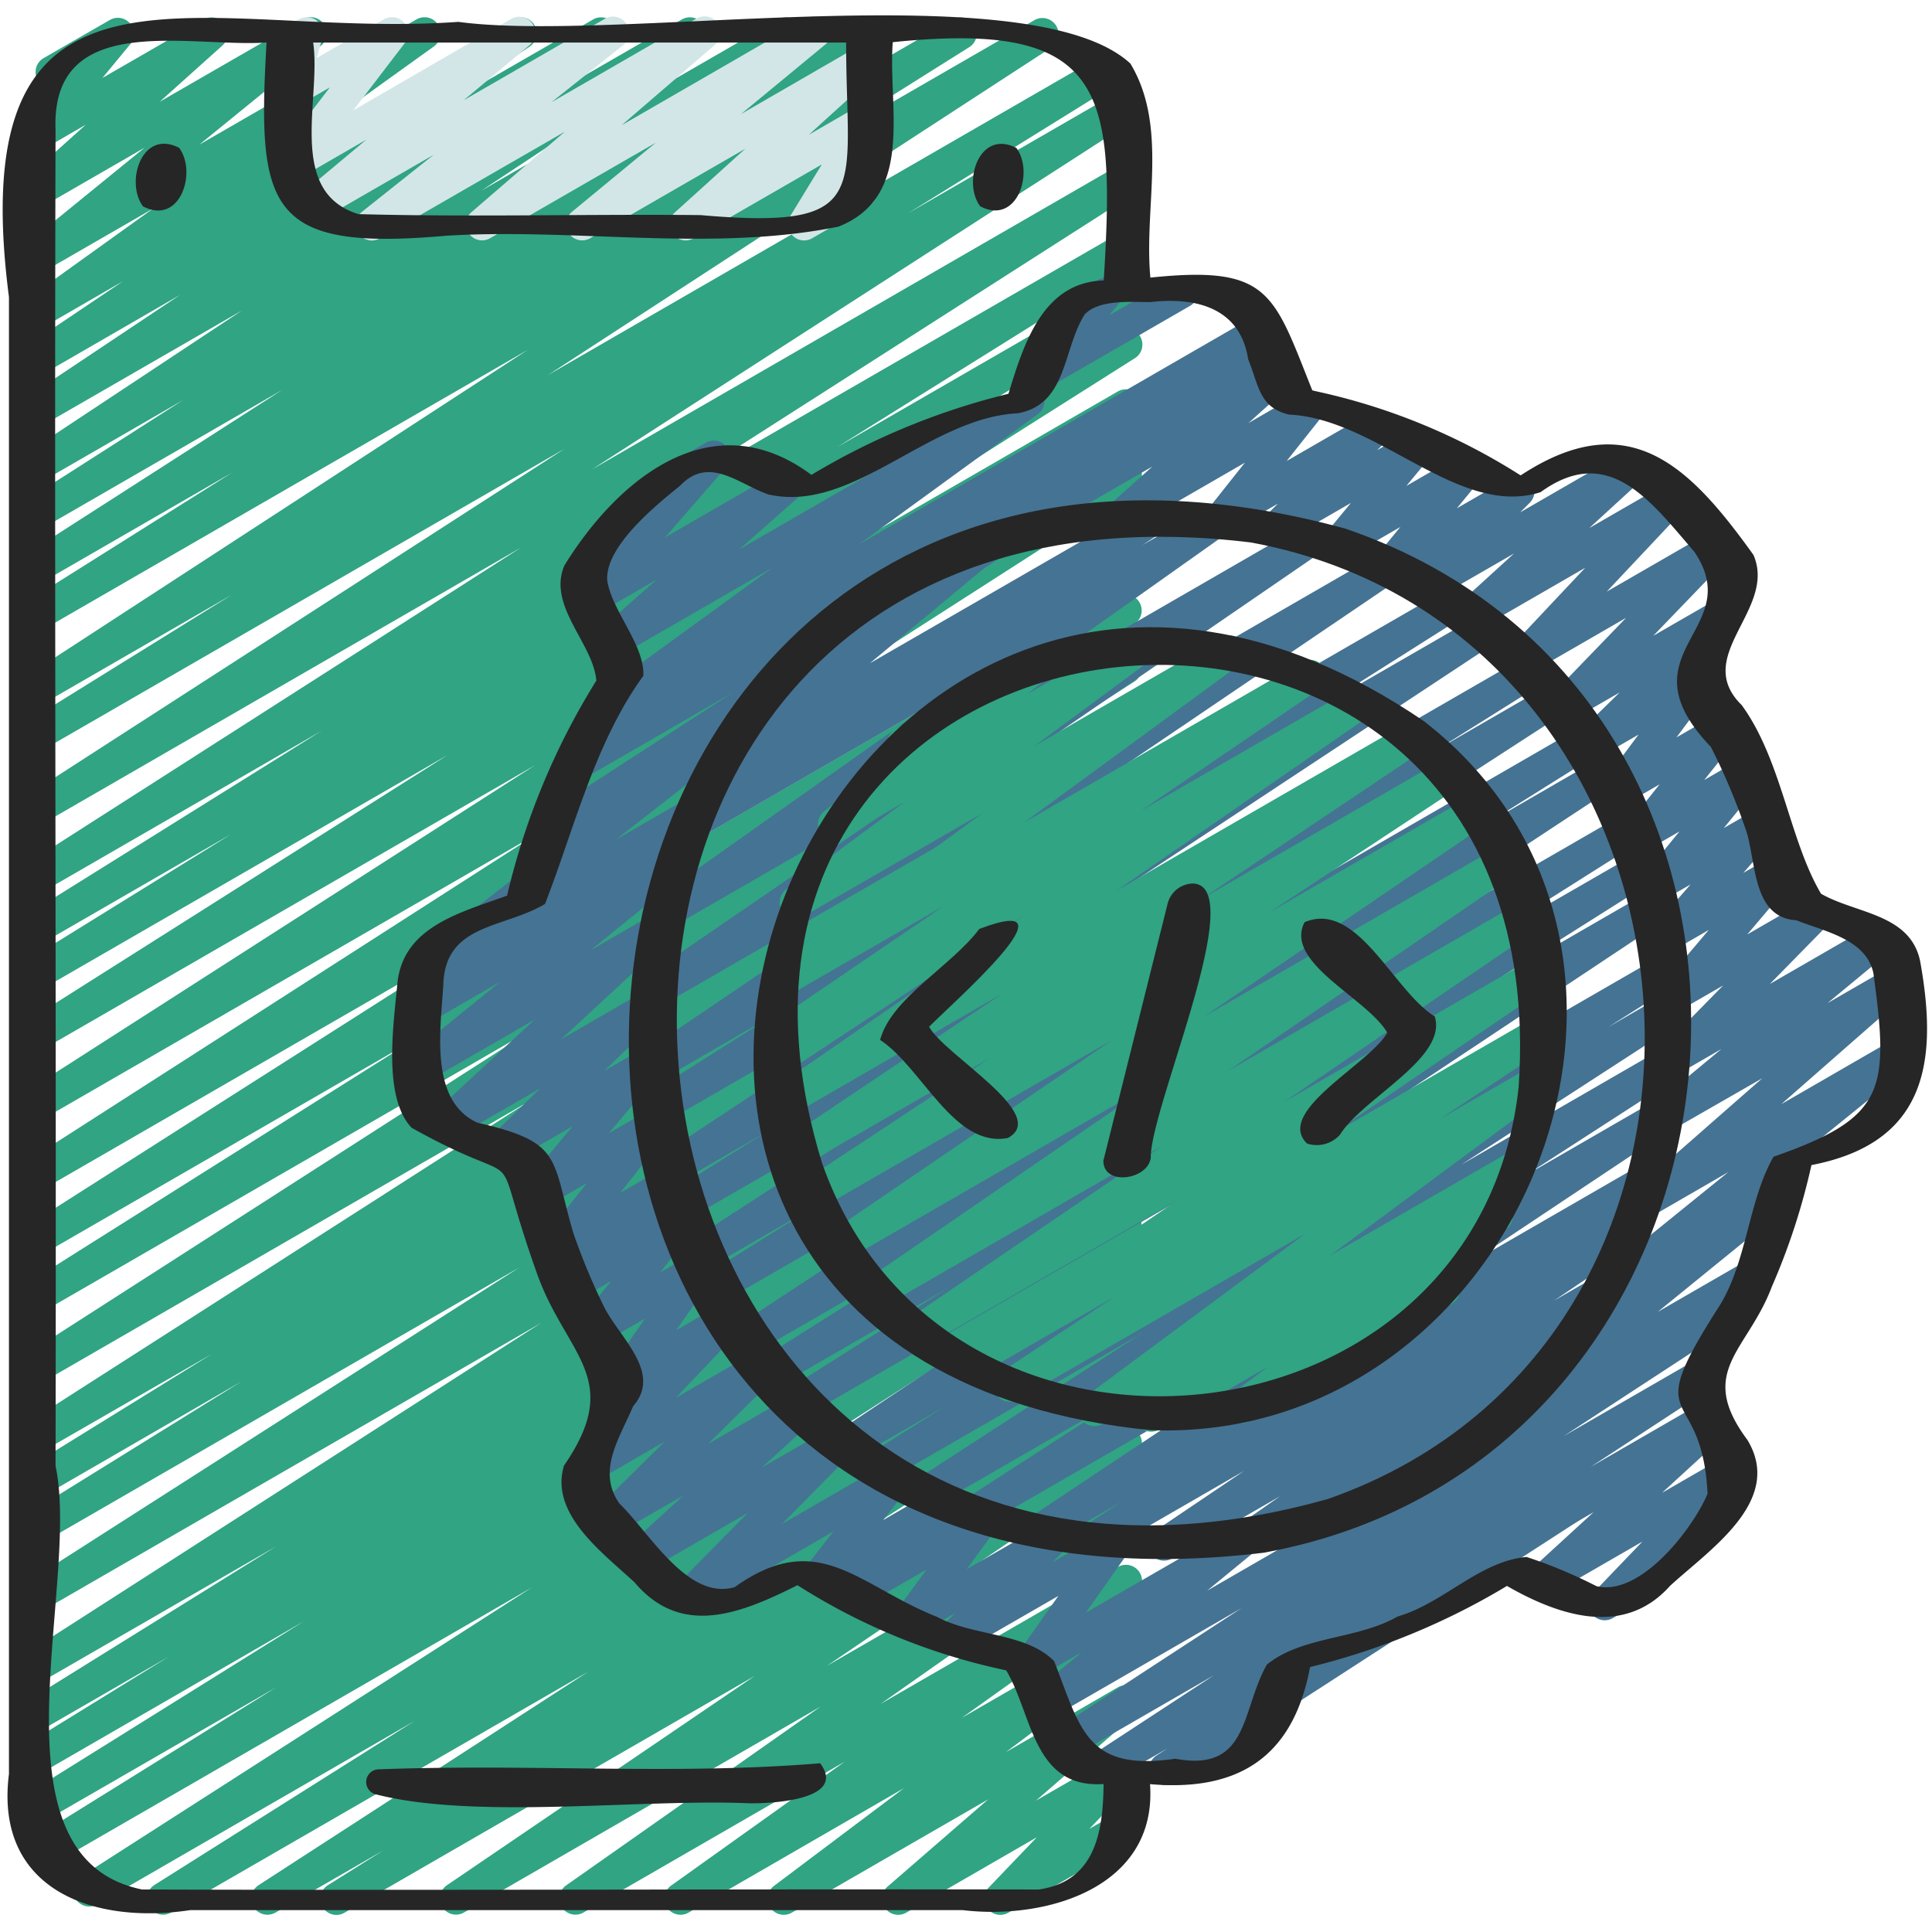
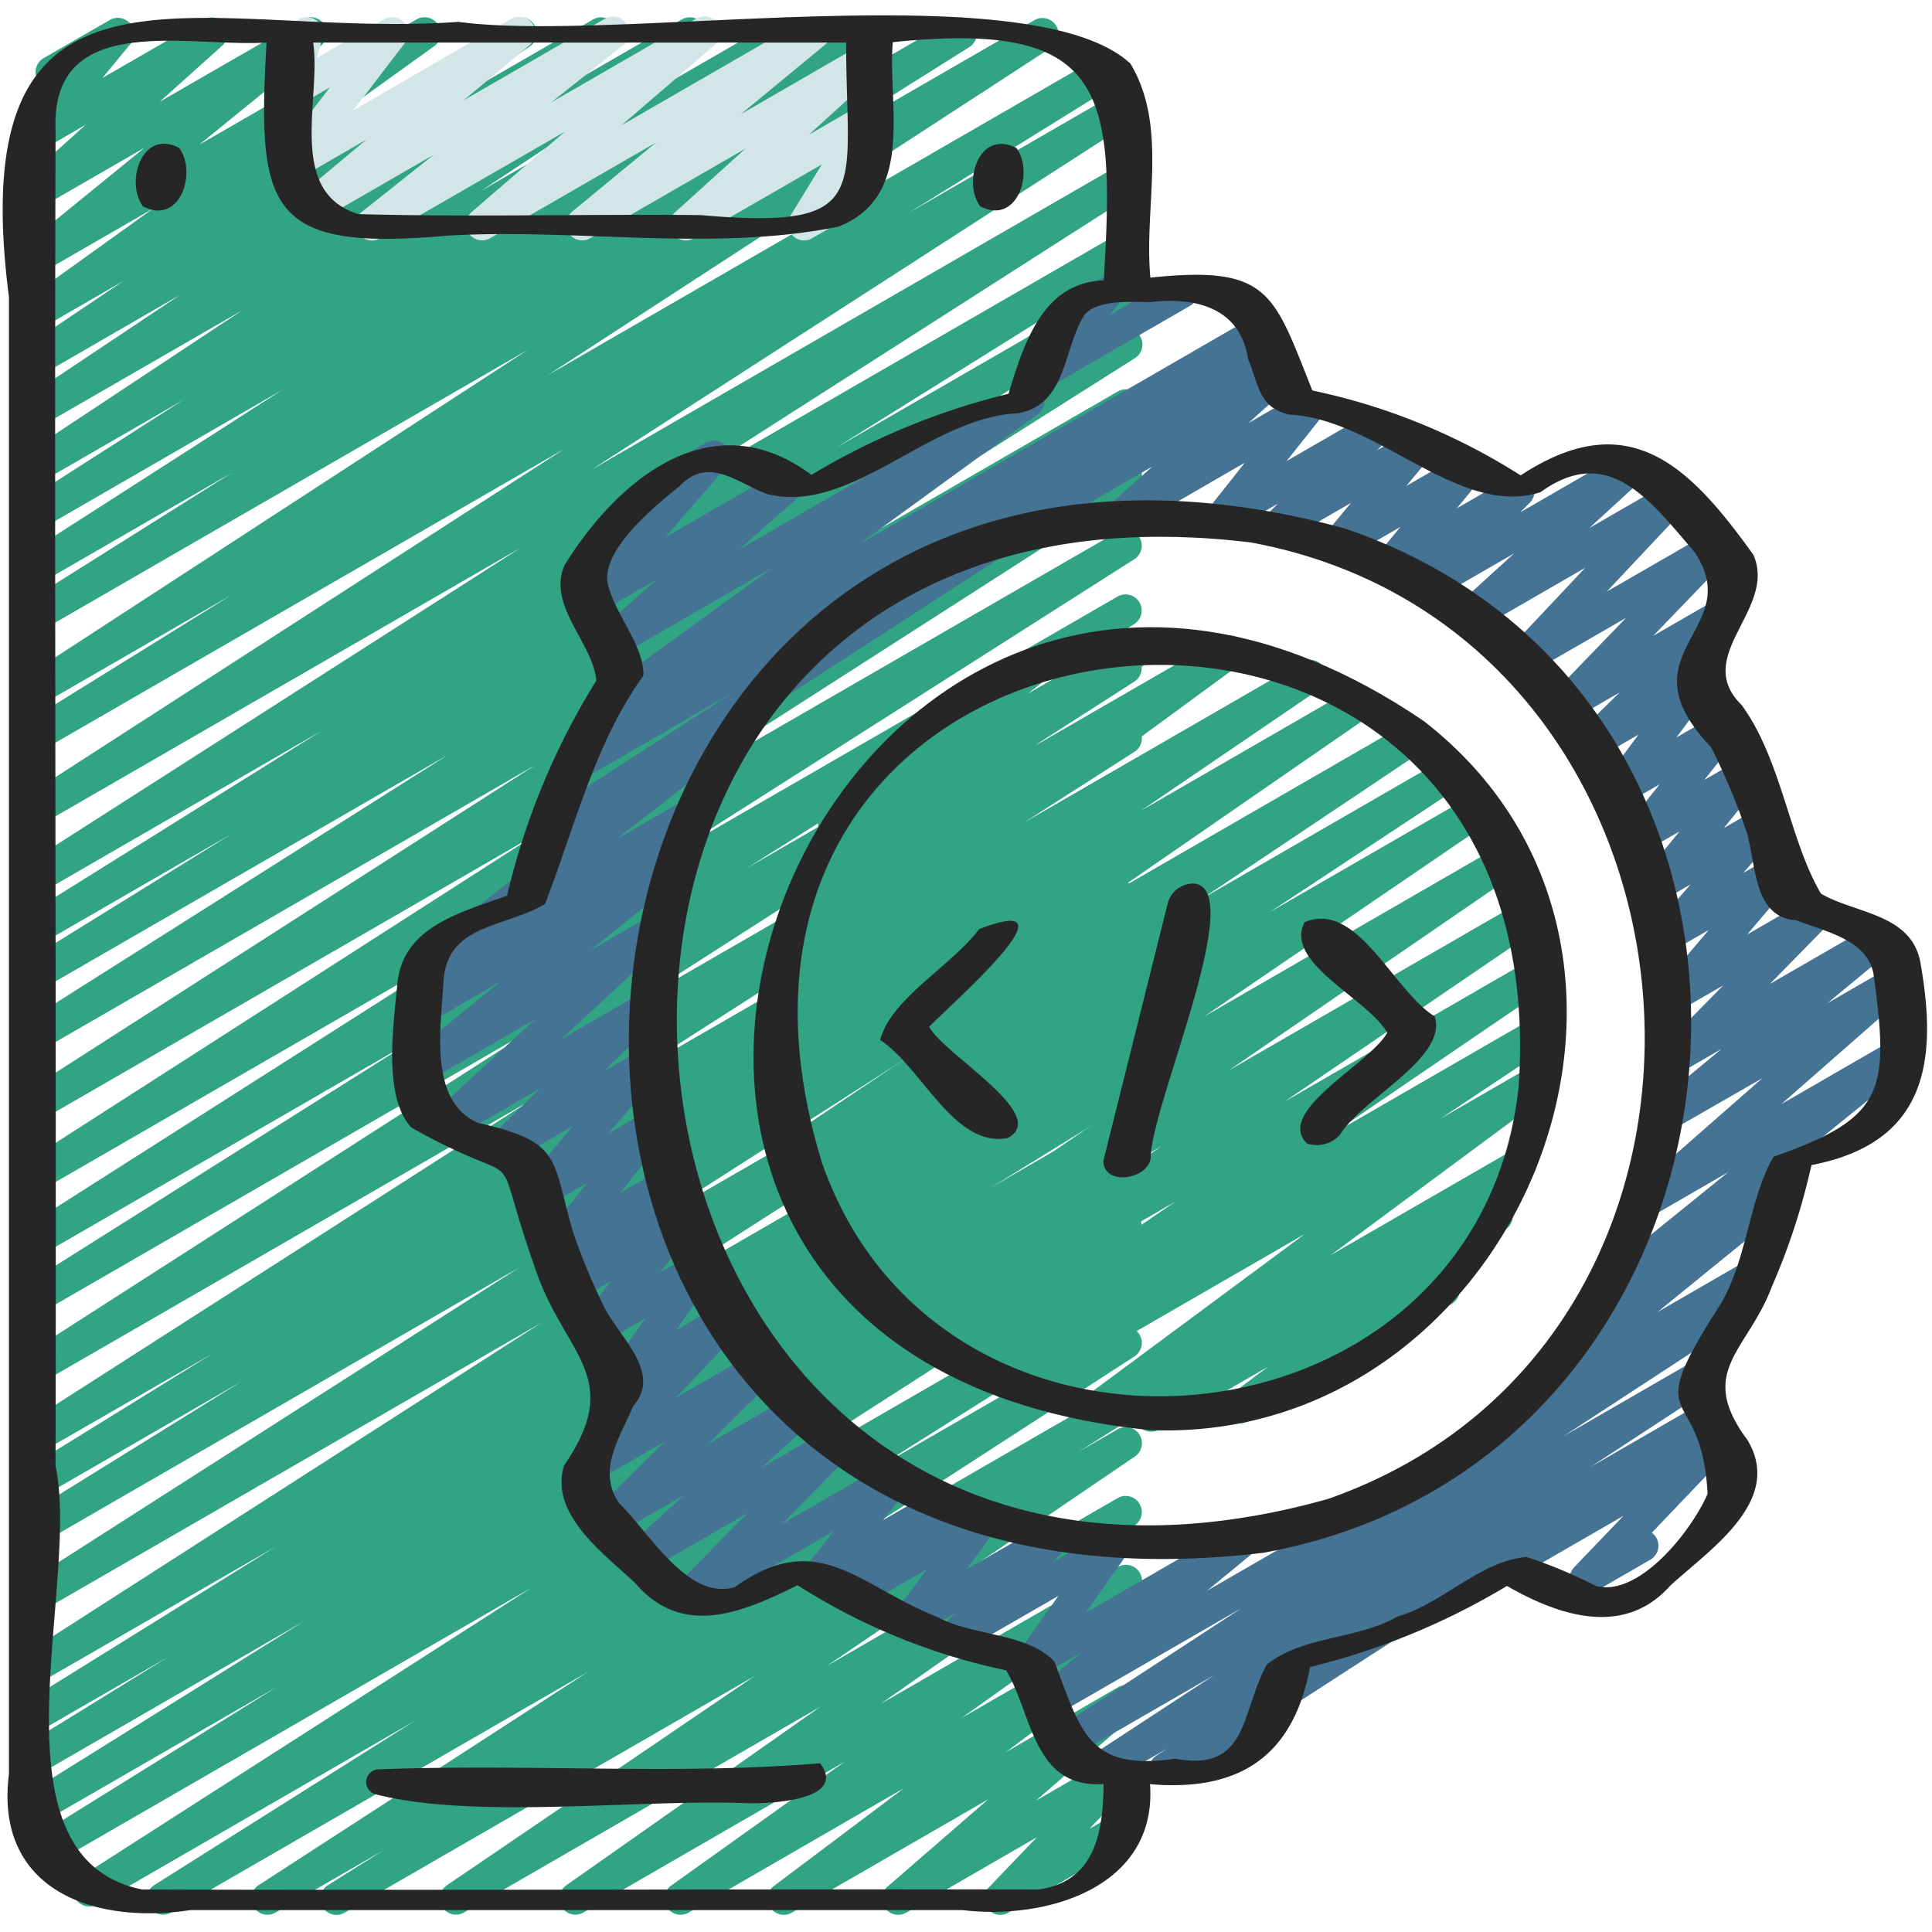
<svg xmlns="http://www.w3.org/2000/svg" width="70" height="70" x="0" y="0" viewBox="0 0 60 60" style="enable-background:new 0 0 70 70" class="">
  <g>
    <path d="m10.45 59.47a.5.5 0 0 1 -.266-.924l1.723-1.082-3.358 1.936a.5.5 0 0 1 -.522-.852l10.242-6.632-12.964 7.484a.5.5 0 0 1 -.517-.855l8.1-5.106-9.863 5.7a.5.5 0 0 1 -.52-.854l14.014-8.985-14.86 8.581a.5.5 0 0 1 -.514-.858l7.455-4.634-7.31 4.219a.5.5 0 0 1 -.514-.857l8.66-5.4-8.156 4.714a.5.5 0 0 1 -.512-.858l4.481-2.763-3.969 2.291a.5.5 0 0 1 -.514-.857l7.819-4.86-7.305 4.217a.5.5 0 0 1 -.52-.853l16.05-10.3-15.53 8.964a.5.5 0 0 1 -.52-.854l15.379-9.836-14.859 8.58a.5.5 0 0 1 -.513-.858l6.738-4.178-6.225 3.6a.5.5 0 0 1 -.513-.857l5.824-3.6-5.311 3.057a.5.5 0 0 1 -.52-.854l15.733-10.079-15.213 8.783a.5.5 0 0 1 -.52-.85l15.994-10.266-15.474 8.934a.5.5 0 0 1 -.517-.856l12.043-7.588-11.526 6.655a.5.5 0 0 1 -.519-.855l14.468-9.211-13.949 8.054a.5.5 0 0 1 -.52-.854l15.986-10.257-15.466 8.929a.5.5 0 0 1 -.52-.853l15.865-10.172-15.345 8.858a.5.5 0 0 1 -.518-.855l13.145-8.319-12.627 7.29a.5.5 0 0 1 -.513-.857l6.421-3.977-5.908 3.411a.5.5 0 0 1 -.515-.857l9.235-5.765-8.72 5.036a.5.5 0 0 1 -.52-.854l15.43-9.871-14.91 8.608a.5.5 0 0 1 -.521-.852l16.783-10.824-16.262 9.388a.5.5 0 0 1 -.514-.857l6.434-3.993-5.92 3.42a.5.5 0 0 1 -.523-.852l15.643-10.179-15.12 8.728a.5.5 0 0 1 -.516-.856l6.452-4.058-5.936 3.427a.5.5 0 0 1 -.52-.854l8.008-5.139-7.488 4.323a.5.5 0 0 1 -.52-.854l4.926-3.151-4.406 2.543a.5.5 0 0 1 -.526-.85l6.77-4.481-6.244 3.6a.5.5 0 0 1 -.528-.848l4.848-3.235-4.32 2.496a.5.5 0 0 1 -.53-.85l3.076-2.07-2.546 1.47a.5.5 0 0 1 -.542-.839l4.024-2.889-3.482 2.009a.5.5 0 0 1 -.566-.82l3.777-3.075-3.211 1.853a.5.5 0 0 1 -.584-.8l1.967-1.765-1.383.8a.5.5 0 0 1 -.636-.751l.98-1.186a.5.5 0 0 1 -.261-.937l2.049-1.18a.5.5 0 0 1 .635.751l-.866 1.05 3.158-1.821a.5.5 0 0 1 .583.8l-1.964 1.762 4.442-2.562a.5.5 0 0 1 .566.82l-3.778 3.074 6.75-3.894a.5.5 0 0 1 .541.839l-4.023 2.889 6.463-3.728a.5.5 0 0 1 .53.847l-3.077 2.069 5.055-2.916a.5.5 0 0 1 .527.848l-4.848 3.235 7.076-4.083a.5.5 0 0 1 .526.849l-6.765 4.476 9.228-5.325a.5.5 0 0 1 .519.853l-4.929 3.152 6.939-4.005a.5.5 0 0 1 .52.853l-8.003 5.136 10.383-5.989a.5.5 0 0 1 .516.855l-6.465 4.063 8.478-4.895a.5.5 0 0 1 .522.852l-15.637 10.176 17.105-9.875a.5.5 0 0 1 .514.858l-6.425 3.985 6.433-3.714a.5.5 0 0 1 .52.853l-16.781 10.823 16.34-9.434a.5.5 0 0 1 .519.853l-15.43 9.871 14.911-8.607a.5.5 0 0 1 .514.856l-9.234 5.765 8.72-5.035a.5.5 0 0 1 .513.857l-6.421 3.978 5.908-3.412a.5.5 0 0 1 .517.856l-13.155 8.325 12.638-7.3a.5.5 0 0 1 .519.854l-15.856 10.171 15.337-8.855a.5.5 0 0 1 .519.854l-15.985 10.257 15.466-8.929a.5.5 0 0 1 .518.854l-14.477 9.217 13.959-8.058a.5.5 0 0 1 .516.855l-12.043 7.588 11.527-6.654a.5.5 0 0 1 .519.853l-15.985 10.257 15.466-8.929a.5.5 0 0 1 .519.854l-15.739 10.087 15.22-8.788a.5.5 0 0 1 .512.857l-5.8 3.59 5.291-3.055a.5.5 0 0 1 .513.858l-6.739 4.176 6.226-3.593a.5.5 0 0 1 .519.853l-15.39 9.842 14.868-8.584a.5.5 0 0 1 .52.853l-16.04 10.296 15.52-8.961a.5.5 0 0 1 .513.858l-7.833 4.868 7.324-4.228a.5.5 0 0 1 .512.859l-4.46 2.749 3.944-2.28a.5.5 0 0 1 .514.858l-8.672 5.4 8.158-4.71a.5.5 0 0 1 .513.858l-7.46 4.637 6.947-4.01a.5.5 0 0 1 .519.853l-14.007 8.984 13.488-7.787a.5.5 0 0 1 .516.855l-8.1 5.107 7.586-4.379a.5.5 0 0 1 .521.852l-10.243 6.631 9.718-5.61a.5.5 0 0 1 .515.856l-1.733 1.089 1.219-.7a.5.5 0 0 1 .531.846l-9.575 6.509 9.044-5.22a.5.5 0 0 1 .537.841l-7.911 5.559 7.374-4.257a.5.5 0 0 1 .54.84l-5.393 3.85 4.853-2.8a.5.5 0 0 1 .667.157.5.5 0 0 1 -.116.675l-4.035 3.033 3.485-2.017a.5.5 0 0 1 .577.811l-3.125 2.709 2.548-1.47a.5.5 0 0 1 .611.778l-1.5 1.569.782-.451a.5.5 0 1 1 .5.865l-3.8 2.191a.5.5 0 0 1 -.612-.777l1.5-1.568-4.059 2.343a.5.5 0 0 1 -.578-.81l3.125-2.709-6.1 3.519a.5.5 0 0 1 -.551-.832l4.036-3.035-6.694 3.867a.5.5 0 0 1 -.541-.839l5.394-3.85-8.123 4.689a.5.5 0 0 1 -.537-.841l7.911-5.559-11.084 6.4a.5.5 0 0 1 -.531-.845l9.575-6.51-12.744 7.355a.5.5 0 0 1 -.25.07z" fill="#30a483" data-original="#4d5baf" class="" />
    <path d="m11.553 7.47a.5.5 0 0 1 -.312-.892l2.226-1.77-3.567 2.057a.494.494 0 0 1 -.659-.146.5.5 0 0 1 .089-.67l2.047-1.712-2.088 1.206a.5.5 0 0 1 -.646-.737l1.6-2.091-.967.558a.5.5 0 0 1 -.732-.566l.26-.94a.5.5 0 0 1 -.024-.882l.502-.285a.5.5 0 0 1 .731.567l-.176.633 2.088-1.2a.5.5 0 0 1 .647.737l-1.6 2.091 4.904-2.842a.5.5 0 0 1 .571.816l-2.047 1.712 4.389-2.533a.5.5 0 0 1 .561.824l-2.227 1.772 4.506-2.6a.5.5 0 0 1 .577.812l-2.9 2.5 5.748-3.319a.5.5 0 0 1 .569.819l-2.61 2.154 3.707-2.143a.5.5 0 0 1 .586.8l-2.187 1.985 1.6-.924a.5.5 0 0 1 .677.693l-.979 1.6.046-.026a.5.5 0 1 1 .5.865l-1.742 1.007a.5.5 0 0 1 -.677-.693l.978-1.6-3.978 2.293a.5.5 0 0 1 -.654-.138.5.5 0 0 1 .069-.665l2.187-1.978-4.819 2.781a.5.5 0 0 1 -.568-.818l2.609-2.152-5.15 2.97a.5.5 0 0 1 -.576-.811l2.9-2.5-5.742 3.311a.5.5 0 0 1 -.247.07z" fill="#d2e6e7" data-original="#d2e6e7" class="" />
-     <path d="m40.917 51.825a.5.5 0 0 1 -.25-.932l12.28-7.09a.5.5 0 0 1 .588.8l-1.918 1.757 1.923-1.109a.5.5 0 0 1 .611.778l-2.264 2.371a.5.5 0 0 1 .138.155.5.5 0 0 1 -.182.682l-1.759 1.016a.5.5 0 0 1 -.611-.778l1.533-1.6-2.845 1.643a.5.5 0 0 1 -.588-.8l1.918-1.757-8.324 4.806a.494.494 0 0 1 -.25.058z" fill="#457393" data-original="#a7c7c8" class="" />
+     <path d="m40.917 51.825a.5.5 0 0 1 -.25-.932l12.28-7.09l-1.918 1.757 1.923-1.109a.5.5 0 0 1 .611.778l-2.264 2.371a.5.5 0 0 1 .138.155.5.5 0 0 1 -.182.682l-1.759 1.016a.5.5 0 0 1 -.611-.778l1.533-1.6-2.845 1.643a.5.5 0 0 1 -.588-.8l1.918-1.757-8.324 4.806a.494.494 0 0 1 -.25.058z" fill="#457393" data-original="#a7c7c8" class="" />
    <path d="m46.305 44.811a.5.5 0 0 1 -.316-.888l4.141-3.368-.033.018a.5.5 0 0 1 -.565-.821l4.143-3.352-2.249 1.3a.5.5 0 0 1 -.58-.808l3.884-3.407-2.63 1.51a.5.5 0 0 1 -.569-.817l1.93-1.6-1.177.679a.5.5 0 0 1 -.606-.783l1.835-1.869-1.243.717a.5.5 0 0 1 -.631-.756l1.428-1.685-1.037.6a.5.5 0 0 1 -.627-.761l1.1-1.253-.832.479a.5.5 0 0 1 -.637-.749l1.123-1.375-1.018.588a.5.5 0 0 1 -.641-.744l1.042-1.307-1.067.617a.5.5 0 0 1 -.652-.732l1.065-1.43-1.261.727a.5.5 0 0 1 -.6-.79l1.275-1.246-1.525.88a.5.5 0 0 1 -.61-.78l2.335-2.418-3.034 1.751a.5.5 0 0 1 -.614-.776l2.378-2.529-3.361 1.94a.5.5 0 0 1 -.587-.8l1.736-1.583-2.527 1.458a.5.5 0 0 1 -.6-.785l.3-.3-.824.474a.5.5 0 0 1 -.635-.75l.757-.921-1.713.989a.5.5 0 0 1 -.635-.752l.814-.984-2.041 1.179a.5.5 0 0 1 -.6-.788l.372-.368-1.484.856a.5.5 0 0 1 -.641-.743l1.1-1.386-3.555 2.053a.5.5 0 0 1 -.584-.8l1.267-1.134-4.856 2.8a.5.5 0 1 1 -.5-.865l9.021-5.223a.5.5 0 0 1 .584.8l-1.268 1.139 1.646-.951a.5.5 0 0 1 .628.106.5.5 0 0 1 .014.638l-1.1 1.385 2.583-1.491a.5.5 0 0 1 .6.788l-.373.367 1.089-.627a.5.5 0 0 1 .635.751l-.815.985 1.688-.975a.5.5 0 0 1 .636.75l-.757.921 1.66-.958a.5.5 0 0 1 .606.784l-.3.3 3.291-1.9a.5.5 0 0 1 .587.8l-1.732 1.588 2.308-1.332a.5.5 0 0 1 .614.776l-2.38 2.53 3.167-1.827a.5.5 0 0 1 .611.779l-2.331 2.418 1.9-1.095a.5.5 0 0 1 .6.79l-1.29 1.26a.5.5 0 0 1 .579.767l-1.069 1.434 1.263-.728a.5.5 0 0 1 .641.744l-1.042 1.307 1.094-.632a.5.5 0 0 1 .637.749l-1.124 1.376 1.073-.619a.5.5 0 0 1 .627.761l-1.094 1.251.918-.529a.5.5 0 0 1 .631.756l-1.427 1.685 1.931-1.115a.5.5 0 0 1 .607.783l-1.836 1.87 3.147-1.817a.5.5 0 0 1 .569.818l-1.926 1.594 1.871-1.08a.5.5 0 0 1 .58.809l-3.885 3.407 3.348-1.933a.5.5 0 0 1 .564.822l-4.15 3.363a.5.5 0 0 1 .537.836l-4.139 3.366 2.688-1.551a.5.5 0 0 1 .5.866l-8.113 4.684a.493.493 0 0 1 -.25.068z" fill="#457393" data-original="#a7c7c8" class="" />
    <path d="m32.321 12.1a.505.505 0 0 1 -.382-.177.5.5 0 0 1 0-.641l.788-.959a.5.5 0 0 1 .028-.848l1.345-.783a.5.5 0 0 1 .636.75l-.286.348 1.99-1.146a.5.5 0 1 1 .5.865l-4.369 2.522a.49.49 0 0 1 -.25.069z" fill="#457393" data-original="#a7c7c8" class="" />
    <path d="m36.188 55.438a.5.5 0 0 1 -.271-.92l.34-.22-1.736 1a.5.5 0 0 1 -.521-.849l3.7-2.422-4.418 2.55a.5.5 0 0 1 -.523-.851l5.8-3.785-5.809 3.353a.5.5 0 0 1 -.567-.818l1.421-1.17-1.348.778a.5.5 0 0 1 -.658-.721l1.27-1.8-3.032 1.747a.5.5 0 0 1 -.6-.789l.433-.428-1.2.691a.5.5 0 0 1 -.654-.727l.963-1.317-2.063 1.191a.5.5 0 0 1 -.6-.791l.051-.051-.462.266a.5.5 0 0 1 -.644-.74l.822-1.054-4.3 2.482a.5.5 0 0 1 -.6-.783l2.243-2.277-3.067 1.771a.5.5 0 0 1 -.587-.8l1.668-1.52-2.119 1.223a.5.5 0 0 1 -.6-.788l2.123-2.1-2.143 1.238a.5.5 0 0 1 -.613-.778l2.024-2.129-.365.21a.5.5 0 0 1 -.66-.719l1.151-1.646-1.407.812a.5.5 0 0 1 -.637-.757l.994-1.219-1.023.591a.5.5 0 0 1 -.613-.776l.61-.646-.457.264a.5.5 0 0 1 -.643-.742l1.363-1.728-1.266.731a.5.5 0 0 1 -.634-.753l1.463-1.749-1.955 1.127a.5.5 0 0 1 -.6-.791l1.541-1.507-2.715 1.567a.5.5 0 0 1 -.59-.8l3.143-2.91-3.264 1.885a.5.5 0 0 1 -.565-.821l2.76-2.238-2.213 1.278a.5.5 0 0 1 -.542-.838l.467-.337a.5.5 0 0 1 -.407-.885l4.453-3.474a.5.5 0 0 1 -.522-.852l5.984-3.873-4.662 2.696a.5.5 0 0 1 -.518-.855l1.221-.773a.5.5 0 0 1 -.5-.22.5.5 0 0 1 .126-.677l5.569-4.052-4.843 2.795a.5.5 0 0 1 -.581-.808l1.819-1.61-1.828 1.055a.5.5 0 0 1 -.627-.761l2.28-2.624a.5.5 0 0 1 -.063-.9l1.762-1.018a.5.5 0 0 1 .628.761l-1.894 2.179 3.553-2.05a.5.5 0 0 1 .581.807l-1.827 1.614 8.736-5.042a.5.5 0 0 1 .544.836l-5.564 4.049 12.236-7.064a.5.5 0 0 1 .518.855l-.572.362.457-.264a.5.5 0 0 1 .522.852l-16.089 10.413a.5.5 0 0 1 -.17.543l-4.453 3.475 2.013-1.162a.5.5 0 0 1 .542.838l-.884.637a.5.5 0 0 1 .3.888l-2.758 2.237 1.642-.949a.5.5 0 0 1 .59.8l-3.144 2.91 2.288-1.32a.5.5 0 0 1 .6.79l-1.542 1.509.965-.557a.5.5 0 0 1 .634.753l-1.469 1.748 1.077-.621a.5.5 0 0 1 .643.742l-1.362 1.727 1.171-.676a.5.5 0 0 1 .613.776l-.612.648.419-.241a.5.5 0 0 1 .637.749l-.994 1.217.994-.574a.5.5 0 0 1 .66.719l-1.146 1.647 1.4-.813a.5.5 0 0 1 .613.777l-2.03 2.137 2.525-1.457a.5.5 0 0 1 .6.788l-2.123 2.1 2.754-1.59a.5.5 0 0 1 .587.8l-1.668 1.52 2.26-1.3a.5.5 0 0 1 .606.783l-2.24 2.272 3.322-1.918a.5.5 0 0 1 .644.74l-.822 1.055 1.729-1a.5.5 0 0 1 .6.791l-.051.051.625-.361a.5.5 0 0 1 .653.728l-.961 1.316 2.491-1.432a.5.5 0 0 1 .6.788l-.431.428 1.649-.952a.5.5 0 0 1 .658.72l-1.271 1.8 4.623-2.668a.5.5 0 0 1 .567.818l-1.42 1.166 16.341-9.435a.5.5 0 0 1 .524.851l-5.792 3.784 4.011-2.317a.5.5 0 0 1 .525.851l-3.7 2.423 3.449-1.991a.5.5 0 0 1 .521.853l-13.46 8.709a.5.5 0 0 1 -.248.383l-3.222 1.86a.5.5 0 0 1 -.25.067z" fill="#457393" data-original="#a7c7c8" class="" />
-     <path d="m36.145 48.465a.5.5 0 0 1 -.28-.914l2.773-1.871-4.474 2.582a.5.5 0 0 1 -.522-.853l1.208-.783-2.318 1.338a.5.5 0 0 1 -.527-.849l6.543-4.36-7.97 4.6a.5.5 0 0 1 -.522-.852l4.832-3.122-5.777 3.335a.5.5 0 0 1 -.522-.853l6.854-4.444-7.757 4.481a.5.5 0 0 1 -.516-.855l2.159-1.358-2.642 1.524a.5.5 0 0 1 -.527-.849l11.932-7.938-12.944 7.47a.5.5 0 0 1 -.517-.856l4.829-3.048-5.188 2.994a.5.5 0 0 1 -.517-.855l5.462-3.451-5.744 3.316a.5.5 0 0 1 -.525-.85l12.352-8.13-12.862 7.425a.5.5 0 0 1 -.516-.856l3.32-2.078-3.342 1.928a.5.5 0 0 1 -.522-.853l10.257-6.646-10.375 5.991a.5.5 0 0 1 -.515-.857l3.073-1.925-2.918 1.684a.5.5 0 0 1 -.525-.849l11.551-7.631-11.439 6.6a.5.5 0 0 1 -.517-.855l4.116-2.607-3.756 2.171a.5.5 0 0 1 -.53-.846l11.462-7.768-10.943 6.317a.5.5 0 0 1 -.533-.844l10.058-6.9-9.169 5.293a.5.5 0 0 1 -.539-.841l8.609-6.095-7.151 4.128a.5.5 0 0 1 -.526-.85l1.214-.8a.509.509 0 0 1 -.483-.209.5.5 0 0 1 .091-.67l3.981-3.317a.5.5 0 0 1 -.362-.92l4.816-2.78a.5.5 0 0 1 .57.816l-3.882 3.23 8.666-5a.5.5 0 0 1 .525.849l-.725.48 2.121-1.229a.5.5 0 0 1 .539.841l-8.612 6.1 10.954-6.325a.5.5 0 0 1 .534.845l-10.057 6.9 11.825-6.827a.5.5 0 0 1 .53.847l-11.457 7.766 12.909-7.447a.5.5 0 0 1 .517.855l-4.124 2.61 4.647-2.681a.5.5 0 0 1 .525.849l-11.554 7.628 12.446-7.184a.5.5 0 0 1 .515.856l-3.051 1.912 3.307-1.909a.5.5 0 0 1 .522.852l-10.261 6.65 10.732-6.2a.5.5 0 0 1 .516.856l-3.316 2.076 3.4-1.965a.5.5 0 0 1 .525.851l-12.348 8.134 12.664-7.312a.5.5 0 0 1 .516.856l-5.46 3.45 5.4-3.116a.5.5 0 0 1 .516.855l-4.84 3.056 4.676-2.7a.5.5 0 0 1 .528.848l-11.933 7.939 11.77-6.796a.5.5 0 0 1 .516.855l-2.174 1.375 1.758-1.018a.5.5 0 0 1 .523.852l-6.845 4.438 6.316-3.647a.5.5 0 0 1 .522.853l-4.833 3.122 4.129-2.384a.5.5 0 0 1 .527.849l-6.539 4.358 5.562-3.211a.5.5 0 0 1 .522.853l-1.216.788.136-.078a.5.5 0 0 1 .529.846l-2.768 1.87 1.238-.715a.5.5 0 0 1 .535.843l-1.862 1.3a.5.5 0 0 1 .249.933l-9.345 5.4a.5.5 0 0 1 -.535-.843l1.208-.842-3.353 1.933a.5.5 0 0 1 -.255.065z" fill="#457393" data-original="#a7c7c8" class="" />
    <path d="m35.744 44.461a.5.5 0 0 1 -.281-.913l.3-.207-1.534.885a.5.5 0 0 1 -.547-.834l6.847-5.073-8.919 5.149a.5.5 0 0 1 -.527-.849l3.517-2.338-4.337 2.5a.5.5 0 0 1 -.532-.846l6.787-4.627-7.73 4.462a.5.5 0 0 1 -.532-.845l7.82-5.329-8.594 4.961a.5.5 0 0 1 -.532-.845l8.882-6.091-9.5 5.484a.5.5 0 0 1 -.532-.845l8.733-5.955-9.09 5.247a.5.5 0 0 1 -.525-.85l5.8-3.828-5.818 3.36a.5.5 0 0 1 -.528-.847l6.756-4.53-6.628 3.831a.5.5 0 0 1 -.534-.844l7.864-5.434-7.536 4.351a.5.5 0 0 1 -.531-.846l5.537-3.772-4.926 2.843a.5.5 0 0 1 -.546-.836l6.679-4.895-5.544 3.2a.5.5 0 0 1 -.547-.835l3.669-2.711-1.936 1.117a.5.5 0 0 1 -.557-.827l2.2-1.709a.49.49 0 0 1 -.167-.174.5.5 0 0 1 .183-.682l4.22-2.437a.5.5 0 0 1 .557.827l-.671.523 3.348-1.933a.5.5 0 0 1 .547.835l-3.671 2.712 5.815-3.356a.5.5 0 0 1 .546.836l-6.678 4.893 8.625-4.978a.5.5 0 0 1 .532.845l-5.535 3.771 6.58-3.8a.5.5 0 0 1 .534.844l-7.866 5.434 8.891-5.132a.5.5 0 0 1 .529.847l-6.767 4.535 7.365-4.251a.5.5 0 0 1 .525.849l-5.8 3.829 6.156-3.553a.5.5 0 0 1 .531.845l-8.734 5.956 9.11-5.259a.5.5 0 0 1 .533.845l-8.876 6.087 9.028-5.212a.5.5 0 0 1 .531.846l-7.82 5.33 7.689-4.439a.5.5 0 0 1 .531.845l-6.785 4.627 6.393-3.69a.5.5 0 0 1 .527.848l-3.519 2.342 2.895-1.671a.5.5 0 0 1 .548.834l-6.848 5.073 5.65-3.261a.5.5 0 0 1 .531.846l-1.03.7a.61.61 0 0 1 .424.224.5.5 0 0 1 -.119.676l-1.874 1.4a.5.5 0 0 1 .178.927l-6.3 3.641a.5.5 0 0 1 -.549-.833l1.146-.856-3.381 1.952a.5.5 0 0 1 -.256.064z" fill="#30a483" data-original="#4d5baf" class="" />
    <g fill="#262626">
      <path d="m41.789 16.419c-27.389-7.478-30.956 35.214-2.547 31.803 16.18-2.94 18.215-26.433 2.547-31.803zm-.553 30.135c-24.845 6.959-28.116-32.854-2.379-29.706 14.903 2.766 16.743 24.667 2.379 29.706z" fill="#262626" data-original="#262626" class="" />
      <path d="m44.227 22.4c-18.578-12.648-31.511 19.721-8.506 22.014 11.388.448 17.74-14.82 8.506-22.014zm2.937 11.345c-1.219 11.511-17.874 13.171-21.641 2.355-5.697-18.638 22.953-21.595 21.641-2.356z" fill="#262626" data-original="#262626" class="" />
      <path d="m55.025 39.961a20.493 20.493 0 0 0 1.231-3.778c3.556-.686 3.95-3.178 3.373-6.348-.316-1.462-1.994-1.458-3.075-2.079-.984-1.661-1.219-4.149-2.463-5.858-1.565-1.532 1.1-2.966.364-4.665-1.959-2.727-3.85-4.691-7.23-2.469a19.461 19.461 0 0 0 -6.469-2.637c-1.213-3.037-1.322-3.892-5.03-3.506-.208-2.2.568-4.677-.622-6.649-3.104-2.85-15.915-.622-20.868-1.293-7.972.567-15.466-3.1-13.958 8.545v45.87c-.452 3.553 2.563 4.69 5.633 4.226h23.981c2.626.316 6.054-.714 5.823-3.912 2.744.24 4.449-.838 4.97-3.637a21.988 21.988 0 0 0 6.115-2.518c1.63.937 3.642 1.595 5.067-.005 1.221-1.122 3.545-2.639 2.4-4.53-1.595-2.142.004-2.75.758-4.757zm-28.747-38.64c-.007 4.612.9 5.834-4.521 5.359-3.537-.035-7.1.065-10.623-.03-2.248-.689-1.151-3.587-1.408-5.329zm5.983 57.359c-9.272-.017-18.575.03-27.848 0-4.912-1-1.9-9.45-2.688-13.153.028-13.832-.039-27.666 0-41.5-.144-3.717 4.13-2.548 6.553-2.706-.3 5.17.031 6.493 5.579 6 4.018-.246 8.245.515 12.181-.282 2.392-.947 1.53-3.721 1.688-5.729 6.621-.683 6.914 1.49 6.552 7.4-1.89.053-2.484 1.963-2.959 3.519a21.958 21.958 0 0 0 -6.119 2.519c-3.075-2.292-6 .108-7.671 2.811-.54 1.255.895 2.419.991 3.578a22.176 22.176 0 0 0 -2.772 6.678c-1.476.534-3.248.975-3.409 2.749-.109 1.2-.463 3.509.445 4.46 3.861 2.161 2.3.032 3.87 4.463.9 2.6 2.75 3.283.863 6.027-.461 1.5 1.206 2.713 2.187 3.625 1.469 1.738 3.33.955 5.063.091a19.478 19.478 0 0 0 6.481 2.644c.816 1.357.829 3.678 3.025 3.531-.017 1.452-.236 3.017-2.012 3.275zm21.148-18.14c-2.55 3.964-.551 2.32-.379 5.852-.484 1.132-2.107 3.2-3.454 2.866a15.073 15.073 0 0 0 -2.167-.905c-1.458.127-2.587 1.443-4.008 1.85-1.253.721-2.968.6-4.059 1.494-.809 1.442-.547 3.35-2.844 2.922-2.743.4-2.935-.9-3.757-3.024-.867-.9-2.521-.774-3.641-1.382-2.445-.965-3.679-2.783-6.283-.923-1.461.425-2.642-1.688-3.578-2.593-.715-1.015 0-2.023.424-3.027.9-1.027-.39-2.1-.886-3.05a19.968 19.968 0 0 1 -.964-2.306c-.7-2.342-.3-2.837-2.982-3.446-1.5-.677-1.15-2.877-1.063-4.286.052-1.9 1.867-1.741 3.157-2.508.908-2.326 1.543-5.007 3.056-7.088.038-.965-.98-2.012-1.123-2.961-.071-1.057 1.52-2.339 2.261-2.939.9-.946 1.8-.062 2.735.266 2.624.612 4.977-2.38 7.753-2.517 1.542-.275 1.391-1.983 2.079-3.07.44-.468 1.419-.385 2.041-.383 1.426-.167 2.789.184 3.035 1.77.345.863.349 1.5 1.272 1.724 2.752.124 5.277 3.223 7.811 2.408 2.114-1.531 3.413.273 4.777 1.855 1.64 2.44-2.317 3.1.511 6.057a19.839 19.839 0 0 1 1.124 2.69c.283 1.015.208 2.613 1.531 2.694.88.351 2.169.586 2.392 1.643.5 3.656.368 4.489-3.1 5.7-.78 1.35-.817 3.224-1.671 4.617z" fill="#262626" data-original="#262626" class="" />
      <path d="m5.563 4.591c-1.157-.6-1.683 1.07-1.122 1.819 1.159.603 1.683-1.07 1.122-1.819z" fill="#262626" data-original="#262626" class="" />
      <path d="m30.441 6.408c1.154.6 1.683-1.066 1.122-1.815-1.154-.593-1.683 1.066-1.122 1.815z" fill="#262626" data-original="#262626" class="" />
      <path d="m25.471 54.76c-4.519.372-8.913.009-13.71.188a.394.394 0 0 0 -.106.772c3.079.8 8.208.144 11.549.28.536.022 3.155-.05 2.267-1.24z" fill="#262626" data-original="#262626" class="" />
      <path d="m28.854 31.887c.691-.706 4.752-4.255 1.559-3.037-.875 1.164-2.725 2.135-3.081 3.445 1.3.852 2.3 3.369 3.967 3.046 1.33-.715-1.982-2.584-2.445-3.454z" fill="#262626" data-original="#262626" class="" />
      <path d="m40.514 28.64c-.648 1.259 1.942 2.354 2.568 3.43-.525.961-3.507 2.447-2.492 3.443a.966.966 0 0 0 1.025-.275c.7-1.131 3.351-2.383 2.941-3.673-1.29-.794-2.401-3.619-4.042-2.925z" fill="#262626" data-original="#262626" class="" />
      <path d="m37.058 27.438a.829.829 0 0 0 -.792.609q-1 4-2 8c0 .8 1.387.594 1.472-.093-.014-1.566 3.062-8.421 1.32-8.516z" fill="#262626" data-original="#262626" class="" />
    </g>
  </g>
</svg>